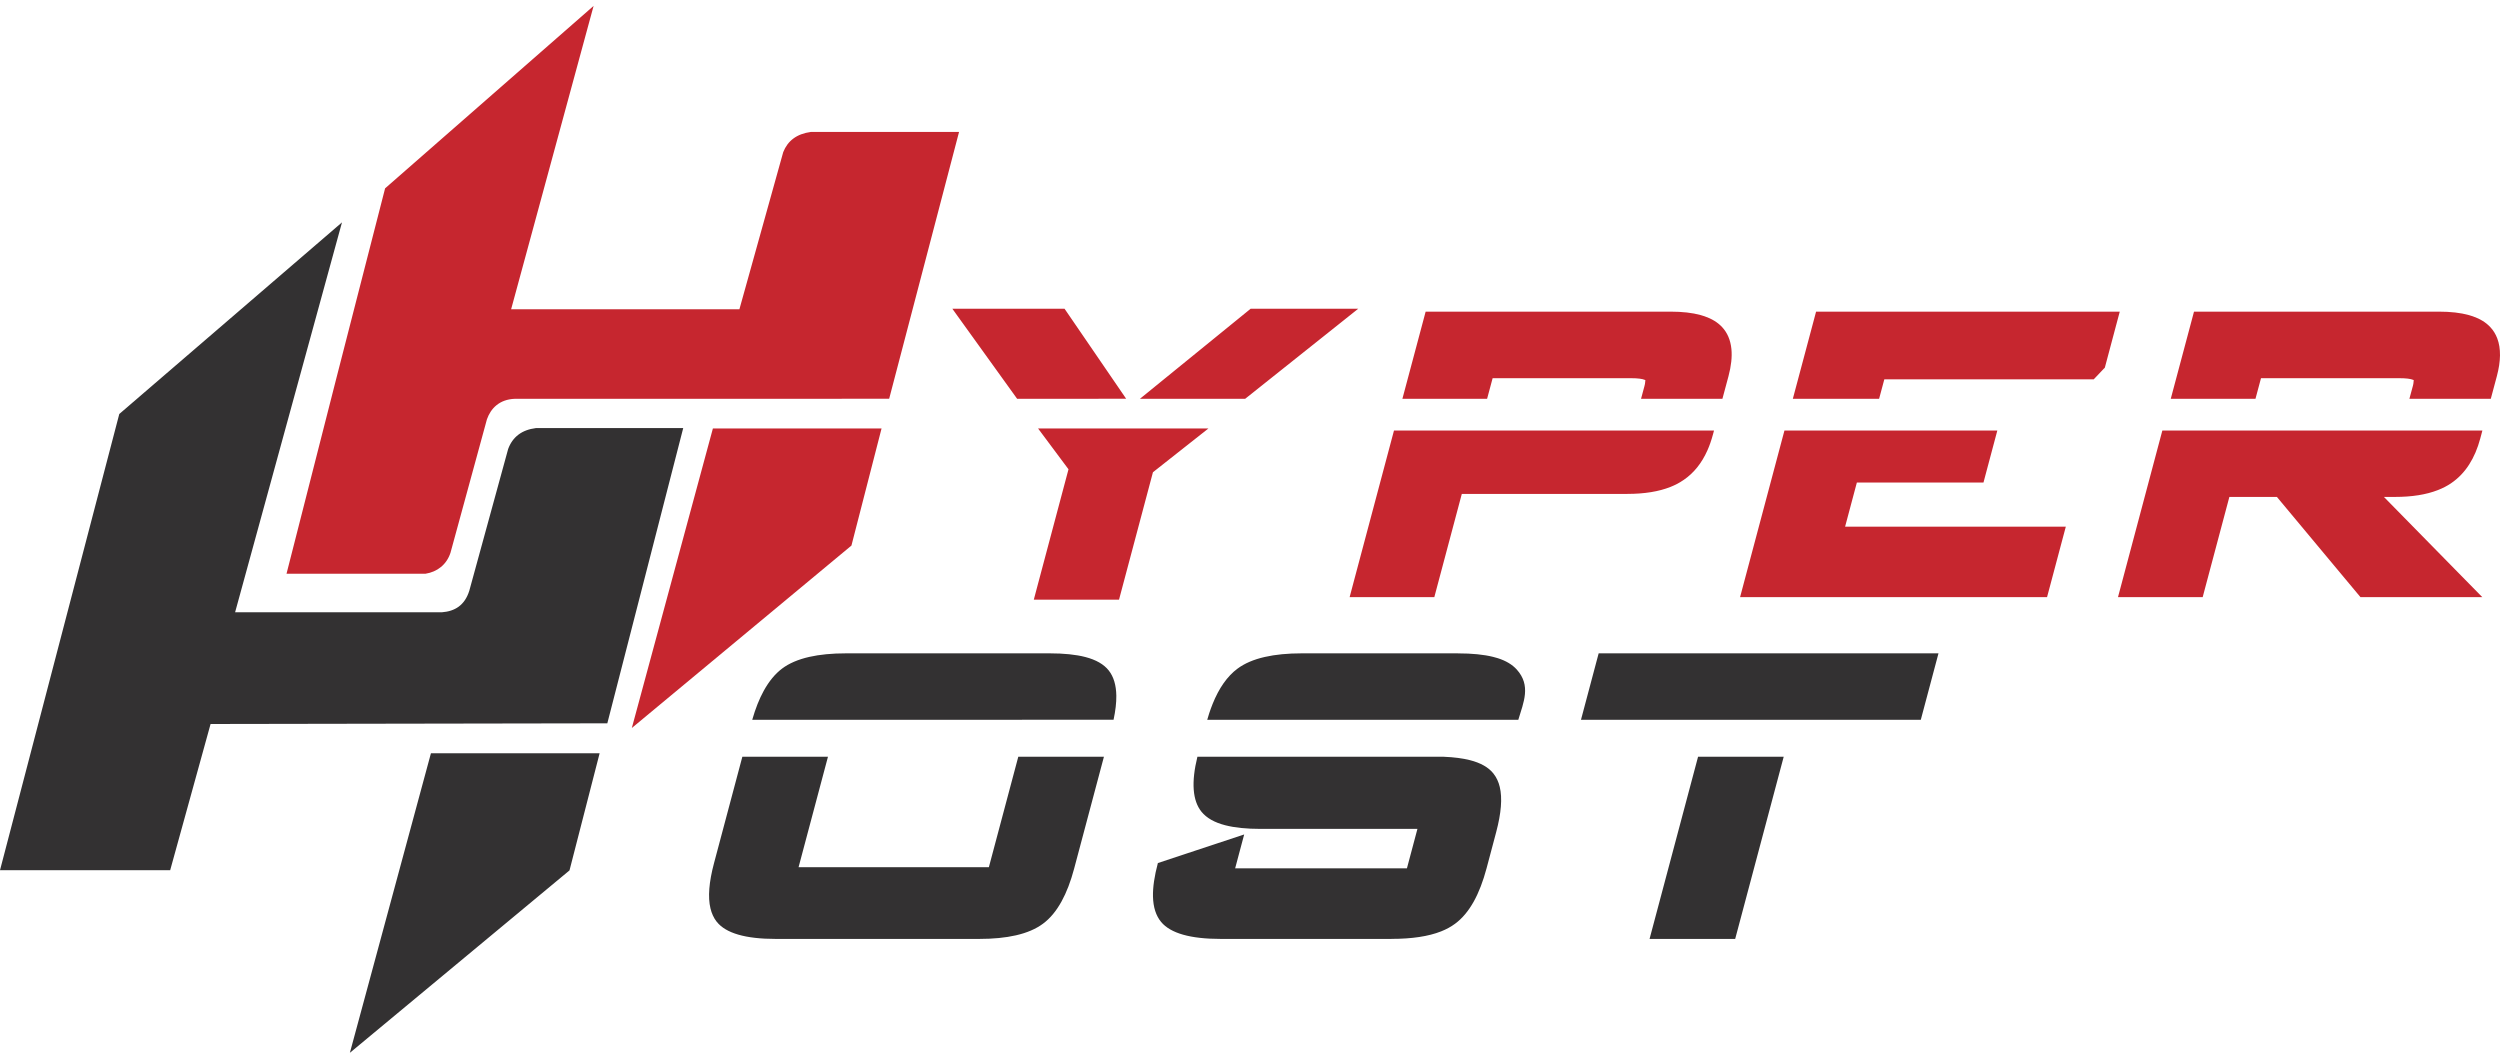
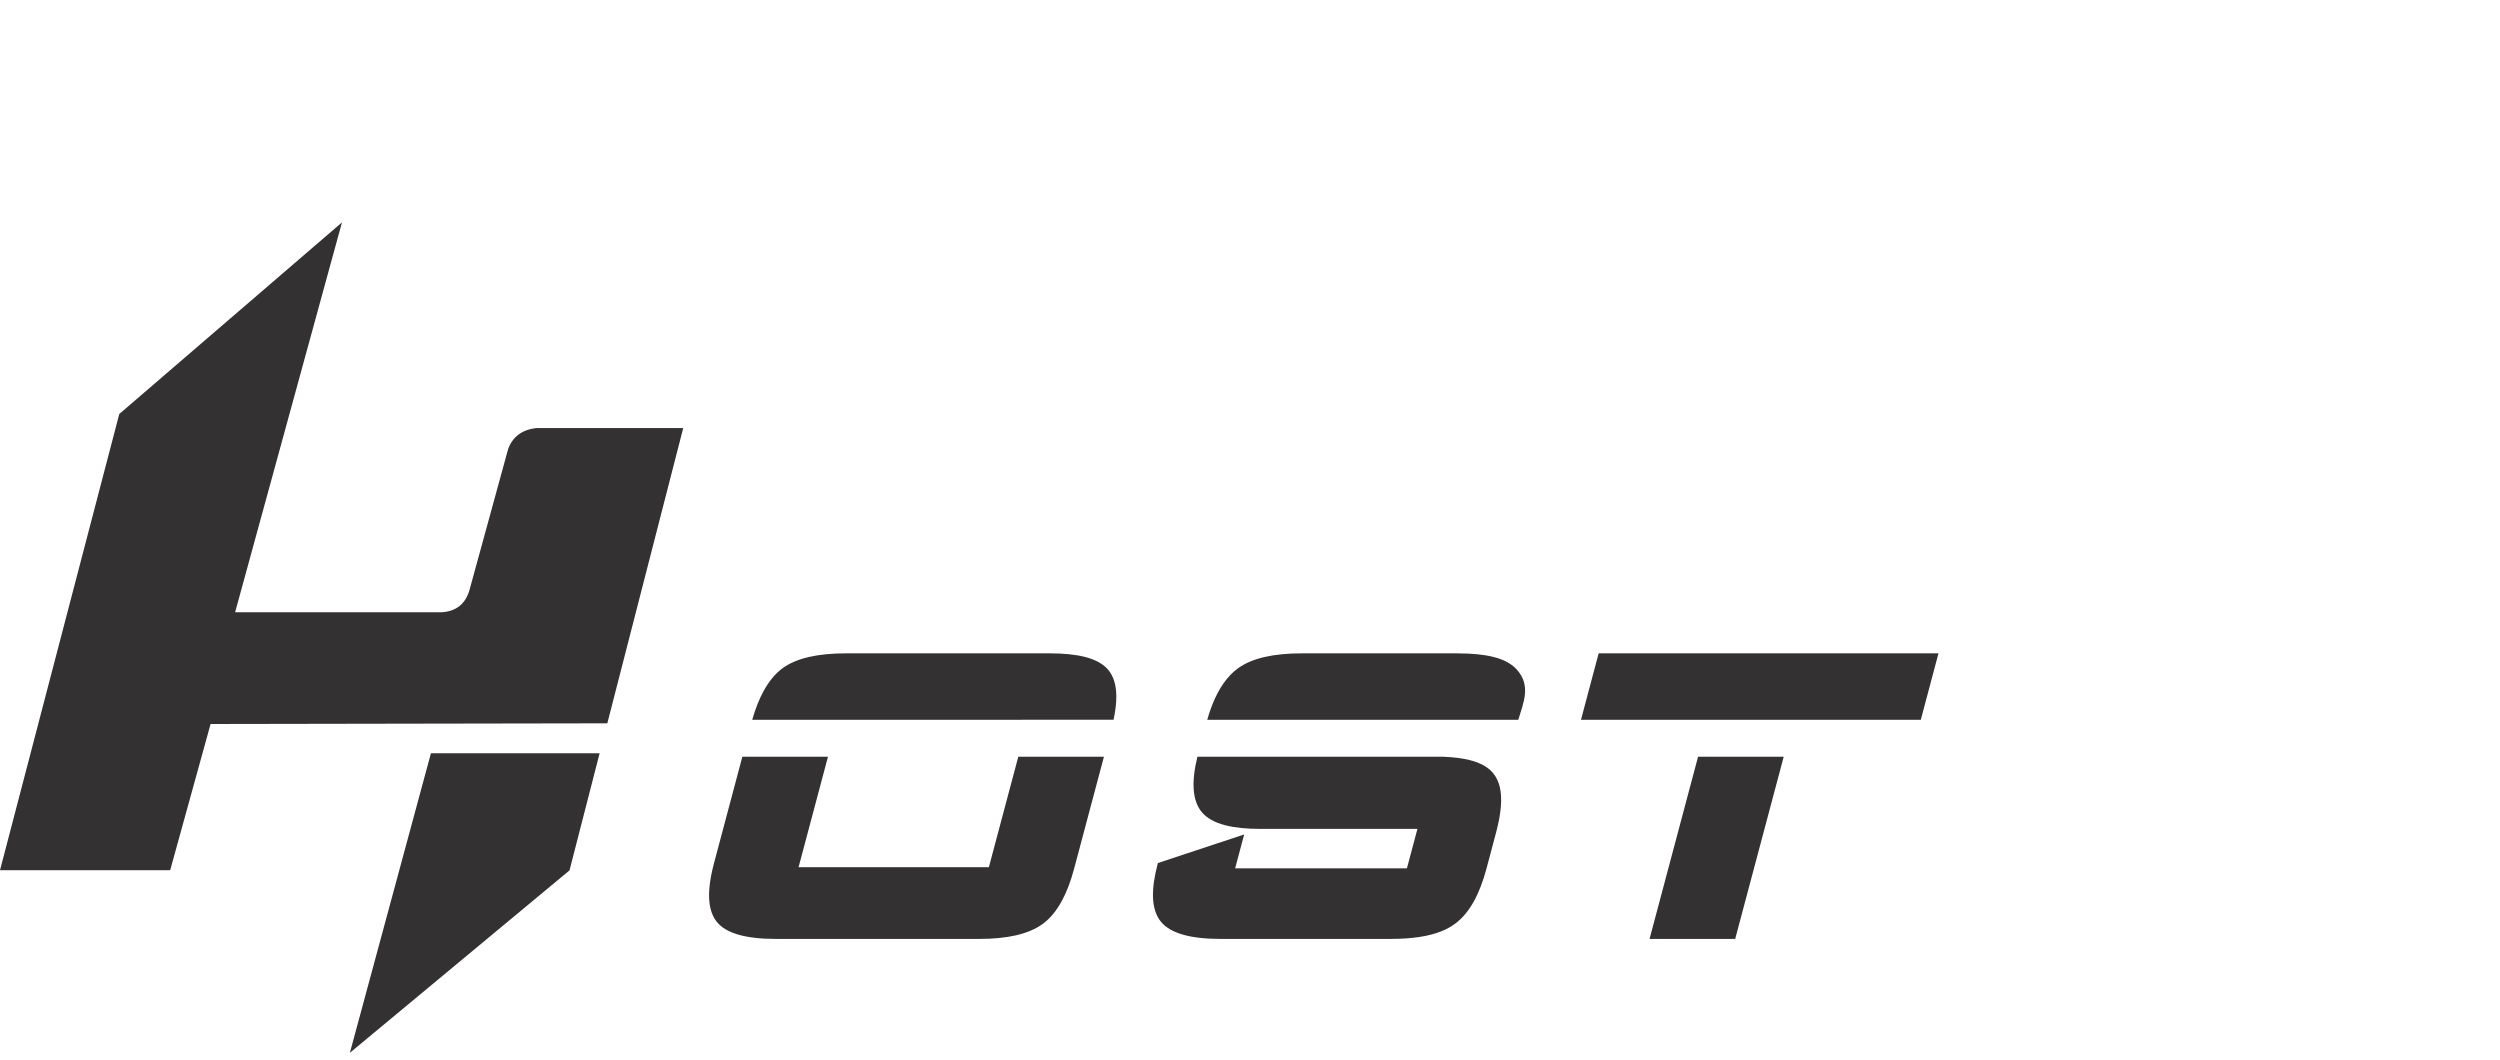
<svg xmlns="http://www.w3.org/2000/svg" width="125" height="53" viewBox="0 0 125 53" fill="none">
  <path d="M79.049 35.989L79.199 35.425L79.829 33.057L79.933 32.668H80.333H96.245H96.924L96.748 33.328L96.118 35.696L96.04 35.989L79.049 35.989ZM29.981 37.663L28.475 43.52L23.659 47.52L17.494 52.64L21.547 37.662H29.981V37.663ZM8.509 43.51H0L5.964 20.7L17.099 11.119L11.755 30.614H22.092C22.739 30.566 23.235 30.27 23.465 29.537L25.407 22.451C25.63 21.846 26.089 21.493 26.797 21.404H34.161L30.366 36.166L10.529 36.2L8.509 43.51ZM89.185 37.838L86.863 46.556L86.759 46.946H86.359H83.157H82.478L82.654 46.285L84.903 37.838L89.185 37.838ZM55.196 37.838L53.708 43.427C53.537 44.071 53.327 44.62 53.077 45.072C52.814 45.55 52.506 45.921 52.151 46.184C51.798 46.447 51.346 46.641 50.794 46.767C50.271 46.887 49.659 46.946 48.957 46.946H38.786C37.273 46.946 36.295 46.661 35.84 46.092L35.838 46.09L35.833 46.083L35.83 46.081C35.757 45.988 35.694 45.883 35.642 45.768C35.593 45.662 35.554 45.546 35.523 45.418C35.388 44.86 35.448 44.106 35.701 43.157L37.117 37.838H41.398L39.928 43.361H49.443L50.914 37.838H55.196ZM37.612 35.989C37.772 35.428 37.964 34.944 38.188 34.538C38.451 34.061 38.757 33.691 39.106 33.428C39.455 33.166 39.907 32.972 40.463 32.845C40.986 32.726 41.601 32.667 42.308 32.667H52.479C53.196 32.667 53.79 32.728 54.263 32.85C54.801 32.989 55.193 33.214 55.438 33.525C55.683 33.837 55.809 34.257 55.816 34.786C55.821 35.134 55.775 35.535 55.678 35.988L37.612 35.989ZM60.362 35.989C60.395 35.875 60.428 35.767 60.461 35.663C60.514 35.502 60.571 35.346 60.631 35.196C60.951 34.401 61.365 33.812 61.873 33.434C62.229 33.169 62.686 32.973 63.242 32.847C63.769 32.727 64.385 32.667 65.089 32.667H72.898H72.899V32.669C73.606 32.669 74.192 32.728 74.655 32.844C74.746 32.866 74.823 32.888 74.886 32.908C75.298 33.039 75.615 33.229 75.839 33.478C76.559 34.279 76.181 35.107 75.916 35.989H60.362ZM72.191 37.838C72.699 37.859 73.133 37.915 73.494 38.007C74.031 38.143 74.423 38.365 74.669 38.673L74.675 38.68V38.682C74.75 38.777 74.814 38.881 74.866 38.993C74.917 39.101 74.957 39.218 74.987 39.343C75.122 39.899 75.062 40.653 74.81 41.603L74.326 43.423C74.153 44.069 73.942 44.619 73.691 45.071C73.424 45.551 73.112 45.923 72.755 46.186L72.755 46.186C72.651 46.263 72.541 46.334 72.424 46.397C72.309 46.46 72.186 46.517 72.055 46.569C71.423 46.819 70.595 46.944 69.573 46.944V46.946H61.039C59.521 46.946 58.529 46.664 58.058 46.1C57.799 45.789 57.662 45.365 57.649 44.829C57.638 44.364 57.72 43.804 57.894 43.152L62.209 41.723L61.996 42.52L61.757 43.418H70.346L70.872 41.443H63.033V41.445C62.324 41.445 61.733 41.385 61.259 41.262C60.721 41.123 60.326 40.898 60.075 40.588C59.626 40.033 59.557 39.116 59.87 37.838H72.191Z" fill="#333132" />
-   <path d="M44.078 21.422L42.572 27.278L37.756 31.279L31.591 36.4L35.645 21.422H40.04H44.078ZM70.12 19.939L71.179 15.97L71.282 15.582H71.682H83.521V15.58H83.523V15.582C84.116 15.582 84.618 15.639 85.029 15.753C85.098 15.772 85.167 15.793 85.233 15.816C85.599 15.943 85.888 16.122 86.103 16.352C86.371 16.639 86.526 17.006 86.571 17.453C86.61 17.845 86.56 18.299 86.424 18.812L86.121 19.939H82.052L82.219 19.318H82.22V19.317C82.232 19.271 82.241 19.232 82.247 19.201C82.251 19.177 82.255 19.147 82.258 19.11C82.263 19.047 82.268 19.014 82.269 19.007C82.263 19.003 82.254 18.999 82.243 18.995C82.113 18.939 81.882 18.91 81.552 18.91H74.631L74.355 19.939H70.12V19.939ZM67.656 29.198L69.699 21.528H85.7L85.645 21.736L85.644 21.737H85.644C85.609 21.869 85.567 22.003 85.52 22.14C85.475 22.271 85.425 22.397 85.371 22.518C85.087 23.157 84.692 23.65 84.186 23.995L84.187 23.996L84.186 23.996L84.182 23.998L84.177 24.002L84.176 24.001C84.069 24.075 83.965 24.137 83.865 24.19C83.756 24.247 83.642 24.299 83.524 24.346C82.941 24.578 82.222 24.695 81.374 24.695V24.697H73.09L71.819 29.469L71.716 29.858H71.316H68.16H67.481L67.656 29.198ZM89.642 19.939L90.701 15.97L90.804 15.582H91.205H105.308H105.988L105.812 16.241L105.19 18.577L105.239 18.384L104.686 18.967H94.216L93.955 19.939H89.642ZM87.179 29.198L89.222 21.528H99.866L99.277 23.738L99.174 24.127H98.774H92.843L92.255 26.333H102.612H103.291L103.115 26.992L102.456 29.469L102.352 29.858H101.952H87.683H87.004L87.179 29.198ZM108.538 19.939L109.597 15.97L109.7 15.582H110.101H121.94V15.58H121.941V15.582C122.529 15.582 123.028 15.639 123.438 15.753C123.507 15.772 123.576 15.793 123.642 15.816C124.007 15.943 124.296 16.122 124.511 16.352L124.512 16.353C124.59 16.436 124.658 16.524 124.716 16.619C124.774 16.713 124.824 16.815 124.865 16.925C125.052 17.421 125.045 18.051 124.842 18.811L124.54 19.939H120.47L120.638 19.317H120.639V19.317C120.651 19.271 120.66 19.232 120.666 19.2C120.67 19.177 120.674 19.146 120.677 19.11C120.682 19.047 120.687 19.014 120.687 19.007C120.681 19.003 120.672 18.999 120.662 18.994C120.531 18.939 120.3 18.91 119.971 18.91H113.05L112.774 19.939H108.538V19.939ZM106.075 29.198L108.117 21.528H124.119L124.015 21.919C123.881 22.42 123.696 22.855 123.458 23.225C123.212 23.609 122.91 23.922 122.552 24.163V24.165L122.552 24.166L122.551 24.165C122.45 24.232 122.347 24.294 122.239 24.349C122.133 24.404 122.019 24.455 121.897 24.503C121.314 24.732 120.597 24.846 119.752 24.846H119.195L123.239 28.966L124.116 29.858H122.868H118.267H118.025L117.867 29.67L113.846 24.848H111.468L110.237 29.469L110.134 29.858H109.734H106.578H105.899L106.075 29.198ZM51.846 29.395L53.425 23.464L51.982 21.529L51.902 21.422H60.423L60.315 21.507L57.647 23.612L56.043 29.637L55.979 29.879L55.951 29.985H55.842H55.592H52.298V29.985H51.874H51.69L51.737 29.806L51.846 29.395ZM57.134 19.828L62.402 15.543L62.492 15.47L62.531 15.438H62.58H62.694H66.569H67.505H67.91L67.592 15.691L66.857 16.277L62.259 19.939H56.997L57.134 19.828ZM50.856 19.939L48.155 16.185L47.78 15.664L47.619 15.438H47.895H48.534V15.438H52.984H53.154H53.228L53.27 15.499L53.368 15.642L56.253 19.857L56.308 19.938L50.856 19.939ZM44.458 19.938L25.744 19.94C24.967 19.968 24.537 20.423 24.346 20.967L22.524 27.639C22.331 28.229 21.864 28.593 21.279 28.686H14.326L16.827 18.877L19.255 9.417L29.68 0.295L25.556 15.464H36.97L39.161 7.607C39.383 7.045 39.83 6.693 40.548 6.596H47.953L44.458 19.938Z" fill="#C6262F" />
</svg>